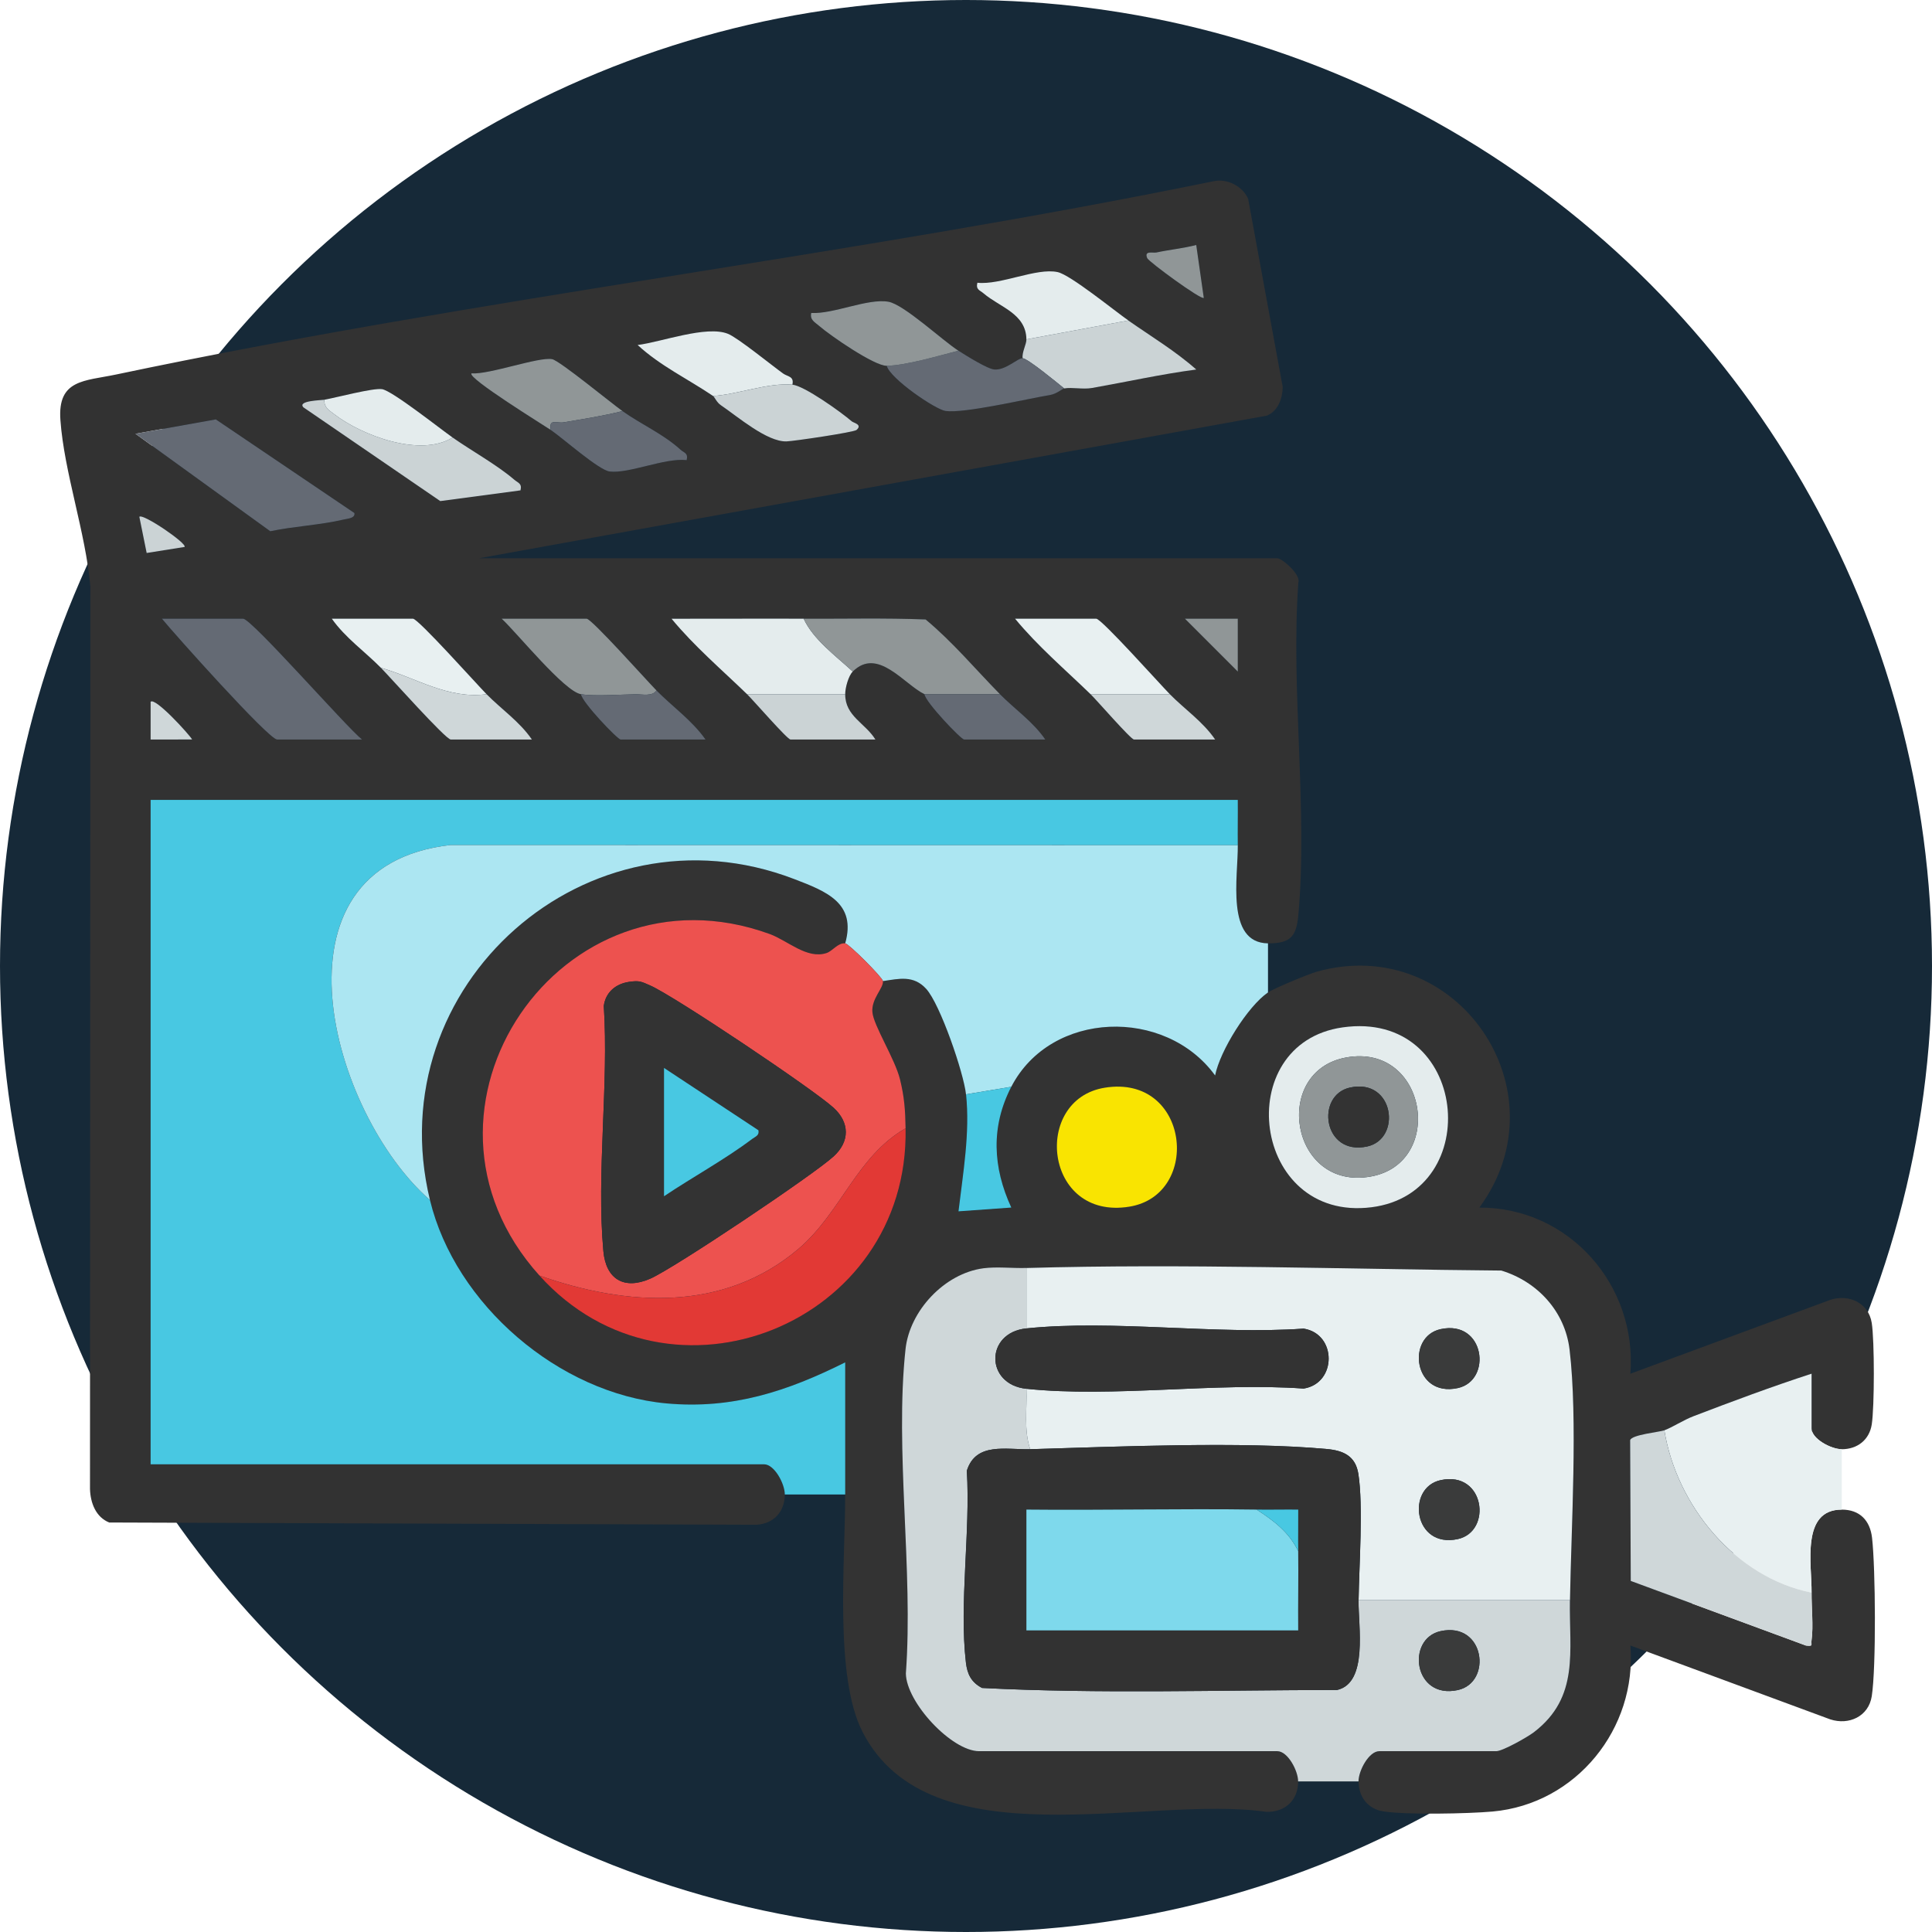
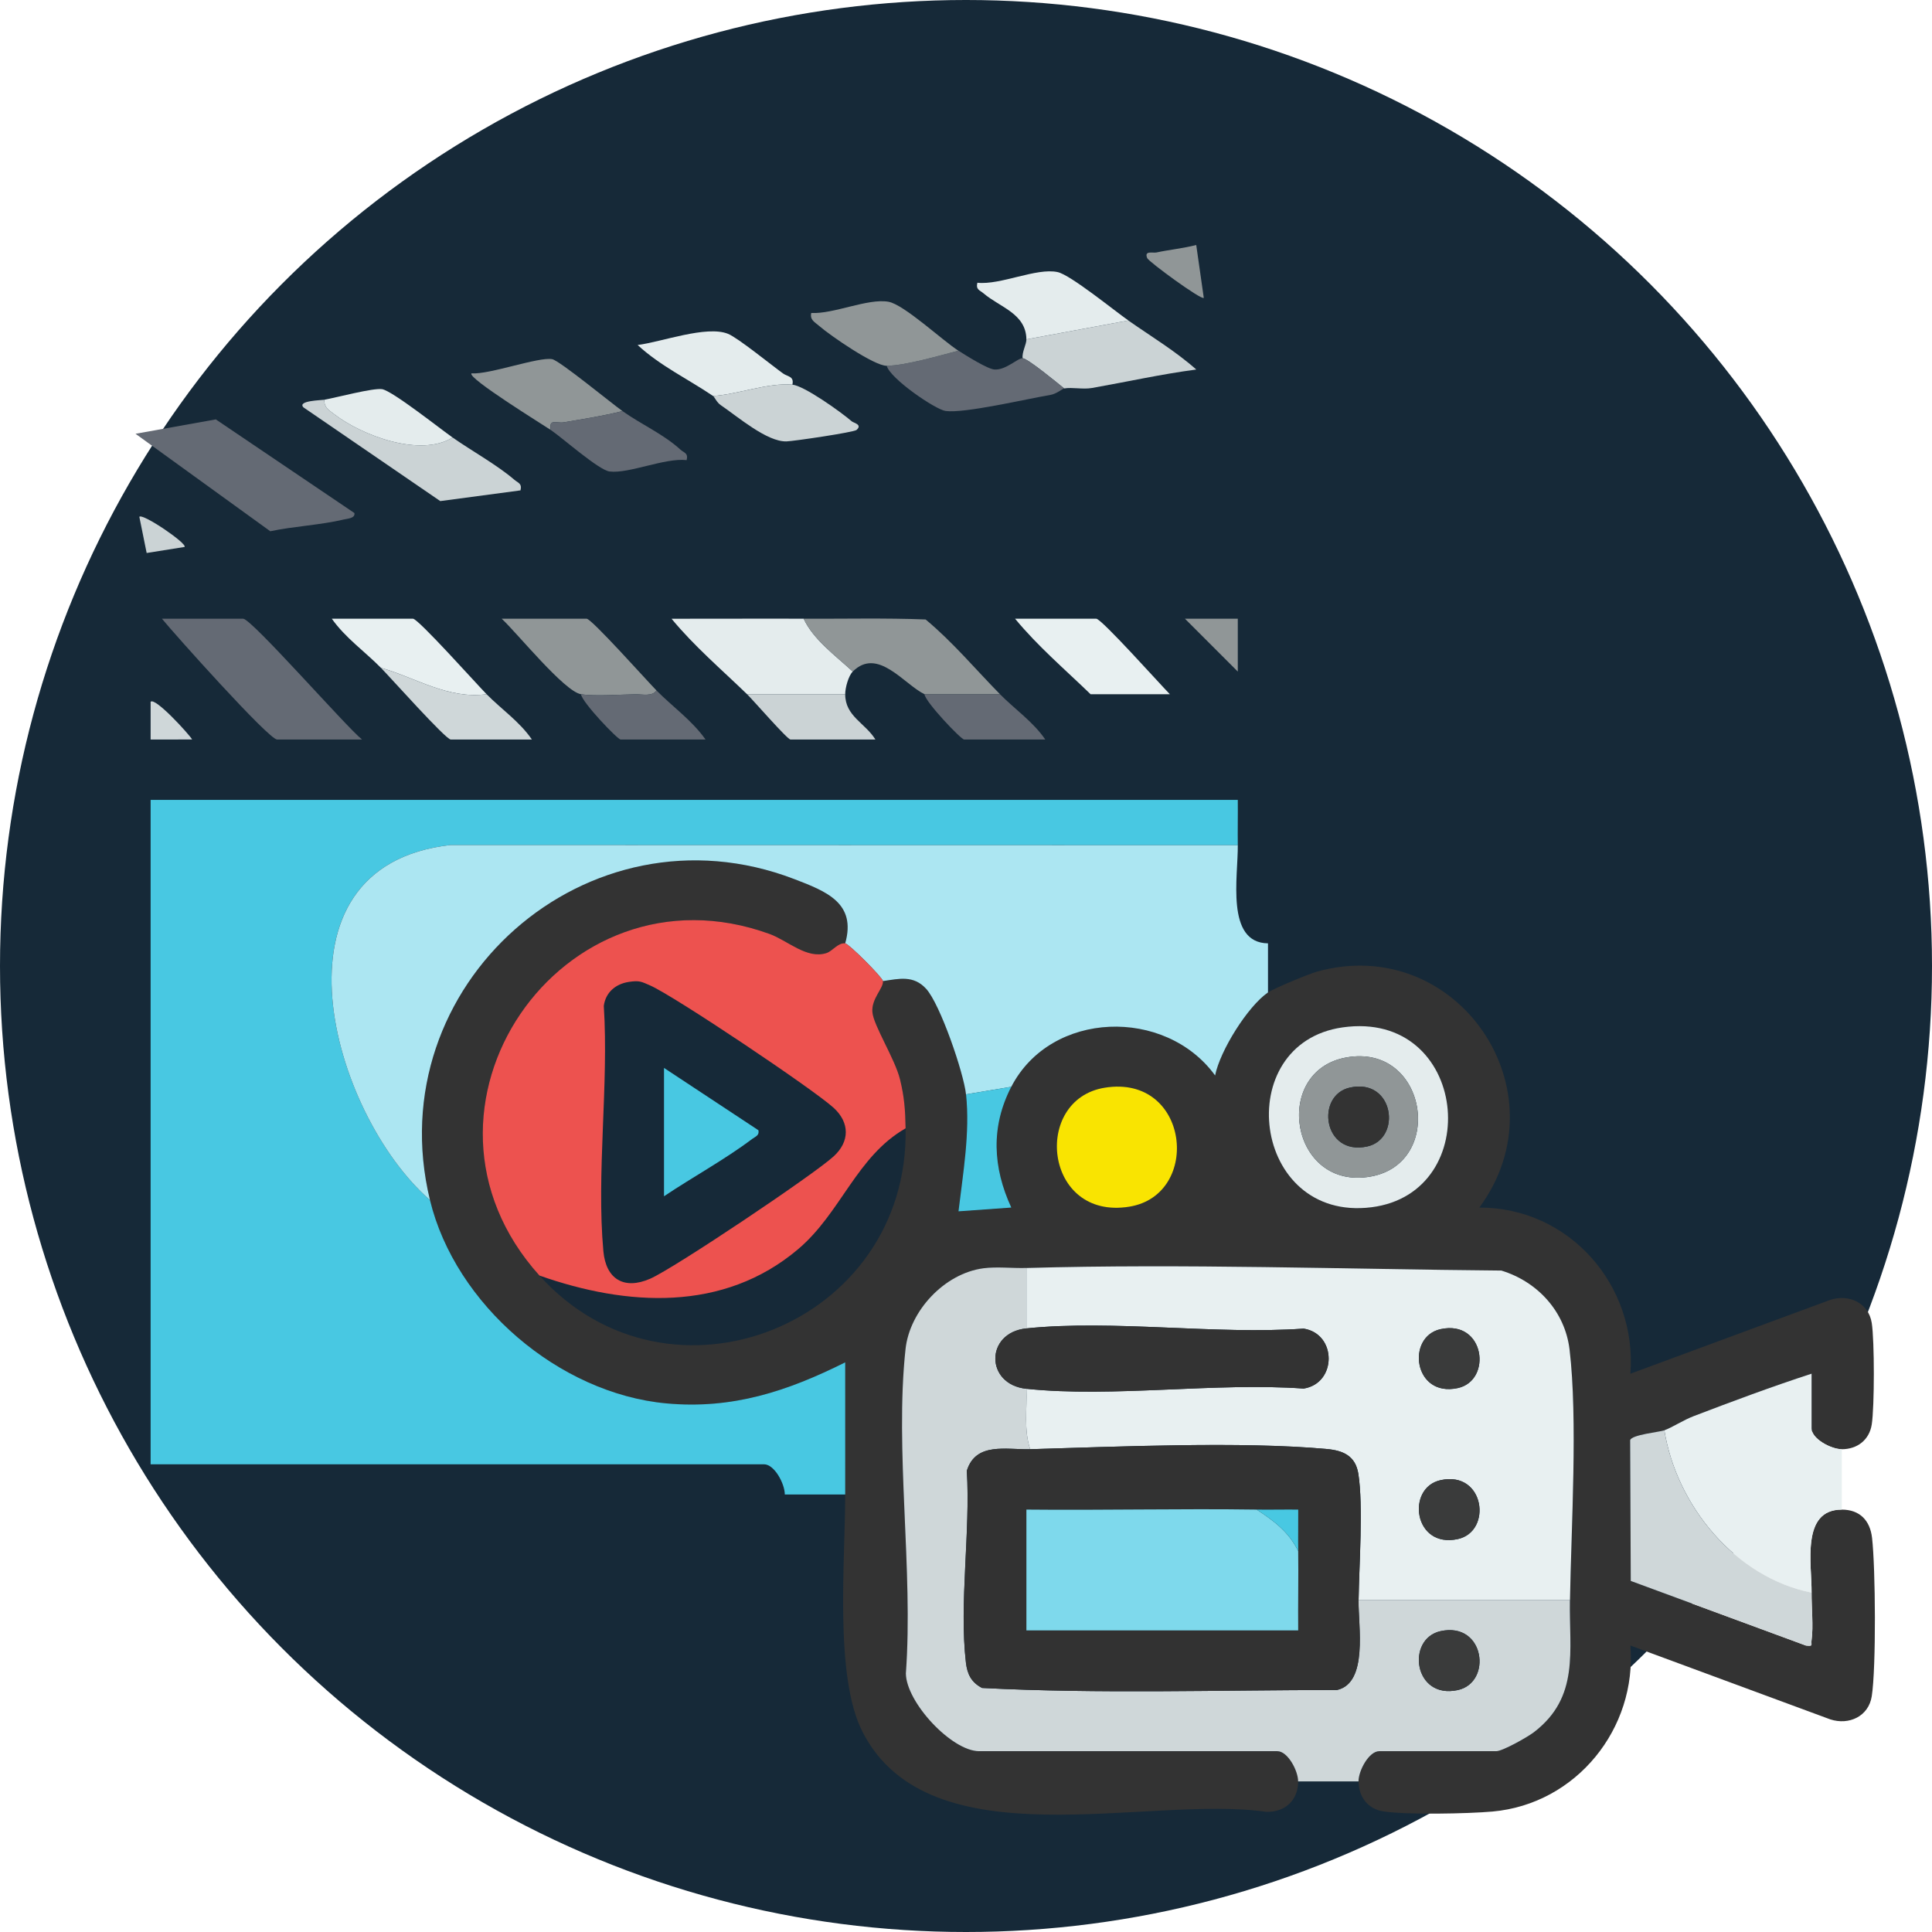
<svg xmlns="http://www.w3.org/2000/svg" id="Layer_2" data-name="Layer 2" viewBox="0 0 511.8 511.8">
  <defs>
    <style>
      .cls-1 {
        fill: #e8f0f1;
      }

      .cls-2 {
        fill: #cfd7d9;
      }

      .cls-3 {
        fill: #909697;
      }

      .cls-4 {
        fill: #e4eced;
      }

      .cls-5 {
        fill: #e23935;
      }

      .cls-6 {
        fill: #162938;
      }

      .cls-7 {
        fill: #7ed9ec;
      }

      .cls-8 {
        fill: #ed524f;
      }

      .cls-9 {
        fill: #f9e401;
      }

      .cls-10 {
        fill: #333;
      }

      .cls-11 {
        fill: #ace6f2;
      }

      .cls-12 {
        fill: #646a74;
      }

      .cls-13 {
        fill: #3a3b3b;
      }

      .cls-14 {
        fill: #48c8e2;
      }

      .cls-15 {
        fill: #cbd3d5;
      }

      .cls-16 {
        fill: #323232;
      }
    </style>
  </defs>
  <g id="Capa_1" data-name="Capa 1">
    <g>
      <circle class="cls-6" cx="255.9" cy="255.9" r="255.9" />
      <g>
-         <path class="cls-16" d="M207.9,395.9c0,4.53-2.93,7.74-7.48,8.02l-171.49-.6c-3.54-1.41-4.98-5.19-5.09-8.87l.09-239.09c-1.21-14.19-6.94-30.23-7.93-44.1-.78-10.79,6.4-10.29,14.71-12.04,96.15-20.26,194.53-31.51,290.85-51.23,3.58-.73,7.61,1.34,9.08,4.67l9.16,49.86c-.06,3.07-1.22,6.33-4.19,7.59l-208.72,37.78h211.5c1.21,0,6.28,4.32,5.55,6.45-2.04,28.38,2.54,60.13,0,88.1-.51,5.61-2.09,7.53-8.05,7.45-11.29-.14-7.9-17.75-8-26-.05-3.99.04-8.01,0-12H39.9v176h162.5c2.74,0,5.5,5.15,5.5,8ZM316.89,64.89c-3.45.9-7.04,1.23-10.53,1.98-.97.21-3.34-.59-2.45,1.51.4.95,14.43,11.25,14.98,10.51l-2-14.01ZM298.9,84.9c-3.77-2.64-15.33-12.08-18.73-12.81-5.61-1.22-15.13,3.49-21.27,2.82-.44,1.86.62,1.94,1.66,2.83,4.29,3.67,11.24,5.31,11.33,12.17.02,1.35-1.22,3.37-1,5-1.33-.06-4.38,3.15-7.42,2.99-1.85-.1-7.61-3.73-9.58-4.99-4.18-2.66-14.45-12.28-18.57-12.98-5.5-.94-14.48,3.3-20.43,2.98-.39,1.88.93,2.41,2.08,3.41,2.89,2.53,14.64,10.64,17.92,10.58.87,3.38,12.88,11.59,15.58,11.97,4.98.7,21.46-3.21,27.69-4.23,1.75-.29,3.27-1.66,3.73-1.74,2.2-.37,4.93.31,7.38-.12,9.2-1.62,18.36-3.67,27.62-4.89-5.52-4.9-11.98-8.77-18-12.99ZM209.9,101.9c.51-2.26-1.27-2.1-2.48-2.97-3.1-2.24-11.94-9.42-14.56-10.49-5.71-2.32-17.72,2.2-23.96,2.95,5.94,5.51,13.38,9.03,19.99,13.51.37.25.96,1.69,2.03,2.42,4.6,3.13,12.25,9.75,17.41,9.61,1.87-.05,17.85-2.41,18.56-3.03,1.64-1.44-.78-1.86-1.27-2.29-2.84-2.46-12.62-9.44-15.73-9.71ZM164.9,108.9c-2.96-2.1-16.66-13.37-18.62-13.75-3.52-.68-16.62,4.1-21.38,3.76-1.21,1.2,19.45,13.93,21,14.99,3.1,2.11,12.72,10.65,15.58,11,5.11.64,14.65-3.67,20.42-3.01.47-1.92-.7-1.92-1.68-2.81-4.51-4.11-10.41-6.69-15.32-10.18ZM85.9,105.9c-.71.13-7.21.21-5.51,2.01l36.25,24.83,21.26-2.84c.44-1.86-.62-1.94-1.66-2.83-4.61-3.94-11.25-7.6-16.33-11.17-3.34-2.34-16-12.4-18.7-12.81-2.37-.36-12.02,2.21-15.3,2.81ZM93.89,135.91l-36.72-24.81-21.27,3.81,35.7,25.82c6.38-1.35,13.18-1.62,19.52-3.12.99-.24,3.02-.29,2.77-1.7ZM48.9,144.89c.7-.93-11.09-8.97-11.99-7.98l1.94,9.59,10.05-1.6ZM95.9,195.9c-4.2-3.35-29.25-32-31.5-32h-21.5c3.18,3.92,28.29,32,30.5,32h22.5ZM100.9,176.9c2.43,2.46,17.17,19,18.5,19h21.5c-3.22-4.72-8.07-8.01-12-12-2.54-2.58-18.1-20-19.5-20h-21.5c3.56,5.05,8.73,8.67,13,13ZM153.9,183.9c.28,2.14,9.7,12,10.5,12h22.5c-3.56-5.05-8.73-8.67-13-13-2.43-2.46-17.17-19-18.5-19h-22.5c4.08,3.78,16.59,19.28,21,20ZM197.9,183.9c1.62,1.57,10.67,12,11.5,12h22.5c-2.7-4.37-8.01-6.16-8-12,0-1.71.86-4.86,2-6,6.6-6.58,13.55,3.35,19,6,.22,2.07,9.69,12,10.5,12h21.5c-3.22-4.72-8.07-8.01-12-12-6.51-6.62-12.52-13.83-19.7-19.8-10.75-.42-21.54-.15-32.3-.2-11.65-.05-23.35.03-35,.01,6.01,7.29,13.24,13.44,20,19.99ZM288.9,183.9c1.62,1.57,10.67,12,11.5,12h21.5c-3.22-4.72-8.07-8.01-12-12-2.54-2.58-18.1-20-19.5-20h-21.5c6.01,7.3,13.24,13.45,20,20ZM327.9,163.9h-14l14,14v-14ZM50.9,195.89c-.89-1.46-9.84-11.29-10.99-9.98v10s10.99-.02,10.99-.02Z" />
        <path class="cls-10" d="M113.9,317.9c-13.78-56.9,41.76-106.06,96.52-85.02,8.47,3.25,16.49,6.35,13.48,17.02-1.9-.22-3.35,2.05-4.96,2.57-5.21,1.69-10.24-3.29-15.06-5.05-55.04-20.02-100.71,46.36-60.98,90.48,34.57,38.39,98.02,12.82,97-39-.1-4.83-.32-8.28-1.49-13.01-1.34-5.4-6.95-14.04-7.3-17.73s3-6.41,2.79-8.26c4.29-.64,8.09-1.62,11.45,2.05,3.72,4.07,9.95,22.28,10.55,27.95,1.08,10.22-.81,20.9-2,31l13.99-1c-4.88-10.6-5.47-21.4,0-31.99,10.49-20.3,40.83-21.1,53.99-3,1.33-6.59,8.64-18.29,14.01-22,1.52-1.05,10.86-4.93,12.98-5.52,37.13-10.3,65.73,31.64,43.02,62.51,23.76-.07,41.84,20.55,40.01,44.01l52.94-19.56c4.9-1.61,10.15.73,11,6.12.74,4.7.73,22.18,0,26.88-.64,4.1-3.83,6.56-7.94,6.56-2.85,0-8-2.76-8-5.5v-14.5c-10.51,3.41-20.92,7.3-31.25,11.25-2.63,1-5.66,2.97-7.75,3.75-1.24.46-8.66,1.15-9.06,2.61l.16,37.29,46.4,17.11c2.06.23,1.3-.11,1.5-1.49.5-3.55-.04-8.69,0-12.52.07-7.55-2.86-22.01,8-22,4.76,0,7.49,2.86,8.02,7.48.92,7.95,1.11,34.38-.08,41.96-.84,5.35-6.05,7.74-11,6.12l-52.94-19.56c1.78,21.97-14.32,41.99-36.52,43.98-6.51.58-22.82.91-28.92-.04-4.1-.64-6.56-3.83-6.56-7.94,0-2.85,2.76-8,5.5-8h31c1.67,0,8.23-3.69,9.97-5.03,12.16-9.31,9.3-21.53,9.53-34.97.33-19.36,2.09-47.98-.11-66.39-1.21-10.14-8.53-18.01-18.07-20.93-41.69-.36-84.06-1.87-125.82-.68-3.69.11-7.84-.39-11.42.09-10.24,1.37-19.49,11.21-20.59,21.41-2.89,26.76,2.1,58.62.09,85.92.1,7.68,12.16,20.59,19.41,20.59h79c2.74,0,5.5,5.15,5.5,8,0,4.99-3.5,8.19-8.45,8.05-31.58-4.57-89.1,13.56-106.94-21.16-7.55-14.69-4.56-45.53-4.61-62.89-.04-11.65.03-23.34,0-35-15.33,7.64-29.85,12.47-47.37,10.87-28.43-2.61-55.92-26.16-62.63-53.87ZM355.66,272.16c-29.77,4.24-24.12,51.65,7.66,47.65,30.34-3.82,25.69-52.4-7.66-47.65ZM292.64,288.14c-19.29,3.12-16.09,35.17,6.52,31.52,19.27-3.12,15.98-35.16-6.52-31.52Z" />
        <path class="cls-14" d="M207.9,395.9c0-2.85-2.76-8-5.5-8H39.9v-176h288c.04,3.99-.05,8.01,0,12l-208.55-.05c-50.02,5.62-31.69,71.14-5.45,94.05,6.71,27.71,34.2,51.26,62.63,53.87,17.52,1.61,32.04-3.22,47.37-10.87.04,11.65-.03,23.34,0,35h-16Z" />
        <path class="cls-11" d="M327.9,223.9c.1,8.25-3.29,25.86,8,26v13c-5.37,3.7-12.69,15.4-14.01,22-13.15-18.1-43.49-17.29-53.99,3l-12,2c-.6-5.67-6.83-23.87-10.55-27.95-3.35-3.67-7.16-2.69-11.45-2.05-.11-.96-9.02-9.89-10-10,3.02-10.68-5-13.77-13.48-17.02-54.77-21.04-110.3,28.12-96.52,85.02-26.24-22.9-44.56-88.43,5.45-94.05l208.55.05Z" />
        <path class="cls-2" d="M271.9,335.9v16c-10.98,1.12-10.96,14.86,0,16,.21,5.34-.73,10.86,1,16-6.39.18-14.39-1.95-16.79,5.71.99,15.97-2.06,35.23-.24,50.81.36,3.1,1.44,5.24,4.27,6.73,31.15,1.6,62.74.55,94.03.54,8.32-1.86,5.61-16.93,5.71-23.79h56c-.23,13.44,2.63,25.66-9.53,34.97-1.74,1.33-8.31,5.03-9.97,5.03h-31c-2.74,0-5.5,5.15-5.5,8h-16c0-2.85-2.76-8-5.5-8h-79c-7.25,0-19.32-12.91-19.41-20.59,2.01-27.3-2.98-59.16-.09-85.92,1.1-10.2,10.35-20.04,20.59-21.41,3.58-.48,7.72.02,11.42-.09ZM381.63,432.1c-9.21,2.01-7.17,18.16,4.55,15.61,9.21-2.01,7.17-18.16-4.55-15.61Z" />
        <path class="cls-1" d="M440.9,378.9c2.09-.78,5.12-2.75,7.75-3.75,10.33-3.95,20.74-7.84,31.25-11.25v14.5c0,2.74,5.15,5.5,8,5.5v16c-10.86,0-7.93,14.45-8,22-20.19-4.03-35.76-23.04-39-43Z" />
        <path class="cls-12" d="M95.9,195.9h-22.5c-2.21,0-27.32-28.08-30.5-32h21.5c2.25,0,27.3,28.65,31.5,32Z" />
        <path class="cls-12" d="M93.89,135.91c.24,1.4-1.78,1.46-2.77,1.7-6.34,1.5-13.14,1.77-19.52,3.12l-35.7-25.82,21.27-3.81,36.72,24.81Z" />
        <path class="cls-4" d="M212.9,163.9c2.53,5.53,8.58,9.9,13,14-1.14,1.14-2,4.29-2,6h-26c-6.76-6.55-13.99-12.7-20-19.99,11.65.02,23.35-.06,35-.01Z" />
        <path class="cls-3" d="M264.9,183.9h-20c-5.45-2.65-12.4-12.58-19-6-4.42-4.1-10.47-8.47-13-14,10.75.05,21.54-.22,32.3.2,7.19,5.97,13.19,13.17,19.7,19.8Z" />
        <path class="cls-15" d="M298.9,84.9c6.02,4.22,12.48,8.09,18,12.99-9.27,1.22-18.42,3.27-27.62,4.89-2.45.43-5.18-.25-7.38.12-1.73-1.41-9.65-7.94-11-8-.22-1.63,1.02-3.65,1-5l27-5Z" />
        <path class="cls-15" d="M85.9,105.9c-.02,2.12,1.23,2.74,2.66,3.84,7.32,5.65,22.81,11.47,31.34,6.16,5.09,3.57,11.73,7.23,16.33,11.17,1.04.89,2.1.97,1.66,2.83l-21.26,2.84-36.25-24.83c-1.7-1.79,4.8-1.88,5.51-2.01Z" />
        <path class="cls-3" d="M173.9,182.9c-1.04,1.66-3.8,1-5.49,1.02-4.14.05-10.79.59-14.51-.02-4.41-.72-16.92-16.22-21-20h22.5c1.33,0,16.07,16.54,18.5,19Z" />
        <path class="cls-12" d="M270.9,94.9c1.35.06,9.27,6.59,11,8-.47.08-1.98,1.45-3.73,1.74-6.23,1.03-22.71,4.93-27.69,4.23-2.7-.38-14.71-8.59-15.58-11.97,5.16-.1,13.76-2.66,19-4,1.97,1.25,7.73,4.89,9.58,4.99,3.04.16,6.09-3.04,7.42-2.99Z" />
        <path class="cls-1" d="M309.9,183.9h-21c-6.76-6.55-13.99-12.7-20-20h21.5c1.4,0,16.96,17.42,19.5,20Z" />
        <path class="cls-4" d="M298.9,84.9l-27,5c-.1-6.85-7.04-8.5-11.33-12.17-1.04-.89-2.1-.97-1.66-2.83,6.14.67,15.66-4.04,21.27-2.82,3.4.74,14.96,10.17,18.73,12.81Z" />
        <path class="cls-4" d="M188.9,104.9c-6.61-4.48-14.05-8-19.99-13.51,6.24-.76,18.25-5.28,23.96-2.95,2.62,1.06,11.45,8.25,14.56,10.49,1.21.87,2.99.71,2.48,2.97-6.44-.57-14.45,2.58-21,3Z" />
        <path class="cls-1" d="M128.9,183.9c-10.18,1.38-18.71-4.34-28-7-4.27-4.33-9.44-7.95-13-13h21.5c1.4,0,16.96,17.42,19.5,20Z" />
        <path class="cls-3" d="M253.9,92.9c-5.24,1.34-13.84,3.9-19,4-3.28.06-15.03-8.05-17.92-10.58-1.14-1-2.47-1.54-2.08-3.41,5.95.32,14.93-3.92,20.43-2.98,4.12.7,14.39,10.32,18.57,12.98Z" />
        <path class="cls-3" d="M164.9,108.9c-5.12,1.29-10.36,2.09-15.57,2.98-1.87.32-4-1.12-3.43,2.02-1.55-1.06-22.21-13.79-21-14.99,4.76.34,17.86-4.45,21.38-3.76,1.96.38,15.66,11.65,18.62,13.75Z" />
        <path class="cls-15" d="M209.9,101.9c3.11.27,12.89,7.25,15.73,9.71.49.43,2.92.84,1.27,2.29-.71.62-16.69,2.98-18.56,3.03-5.16.14-12.81-6.48-17.41-9.61-1.08-.73-1.66-2.17-2.03-2.42,6.55-.42,14.56-3.57,21-3Z" />
        <path class="cls-12" d="M164.9,108.9c4.9,3.49,10.81,6.07,15.32,10.18.97.89,2.15.89,1.68,2.81-5.76-.66-15.31,3.65-20.42,3.01-2.86-.36-12.48-8.9-15.58-11-.57-3.15,1.55-1.7,3.43-2.02,5.21-.89,10.46-1.69,15.57-2.98Z" />
        <path class="cls-2" d="M128.9,183.9c3.93,3.99,8.78,7.28,12,12h-21.5c-1.33,0-16.07-16.54-18.5-19,9.29,2.66,17.82,8.38,28,7Z" />
        <path class="cls-15" d="M223.9,183.9c-.01,5.84,5.3,7.63,8,12h-22.5c-.83,0-9.88-10.43-11.5-12h26Z" />
        <path class="cls-4" d="M119.9,115.9c-8.53,5.31-24.02-.51-31.34-6.16-1.43-1.1-2.68-1.72-2.66-3.84,3.28-.6,12.93-3.17,15.3-2.81,2.7.41,15.36,10.47,18.7,12.81Z" />
        <path class="cls-12" d="M173.9,182.9c4.27,4.33,9.44,7.95,13,13h-22.5c-.8,0-10.22-9.86-10.5-12,3.72.6,10.38.07,14.51.02,1.69-.02,4.44.64,5.49-1.02Z" />
-         <path class="cls-2" d="M309.9,183.9c3.93,3.99,8.78,7.28,12,12h-21.5c-.83,0-9.88-10.43-11.5-12h21Z" />
        <path class="cls-12" d="M264.9,183.9c3.93,3.99,8.78,7.28,12,12h-21.5c-.81,0-10.28-9.93-10.5-12h20Z" />
        <path class="cls-3" d="M316.89,64.89l2,14.01c-.55.73-14.58-9.56-14.98-10.51-.89-2.1,1.48-1.3,2.45-1.51,3.49-.75,7.08-1.08,10.53-1.98Z" />
        <polygon class="cls-3" points="327.9 163.9 327.9 177.9 313.9 163.9 327.9 163.9" />
        <path class="cls-15" d="M48.9,144.89l-10.05,1.6-1.94-9.59c.9-.99,12.69,7.06,11.99,7.98Z" />
        <path class="cls-2" d="M50.9,195.89l-11,.02v-10c1.17-1.3,10.12,8.52,11,9.98Z" />
        <path class="cls-1" d="M415.9,423.9h-56c.14-9.25,1.27-24.99-.06-33.44-.75-4.8-4.01-6.21-8.39-6.61-22.59-2.06-55.26-.62-78.55.05-1.73-5.14-.79-10.66-1-16,22.99,2.39,50.01-1.74,73.44-.06,8.83-1.38,8.85-14.49,0-15.88-23.47,1.65-50.4-2.42-73.44-.06v-16c41.76-1.19,84.13.32,125.82.68,9.54,2.92,16.86,10.79,18.07,20.93,2.2,18.41.44,47.03.11,66.39ZM381.63,352.1c-9.21,2.01-7.17,18.16,4.55,15.61,9.21-2.01,7.17-18.16-4.55-15.61ZM381.63,392.1c-9.21,2.01-7.17,18.16,4.55,15.61,9.21-2.01,7.17-18.16-4.55-15.61Z" />
        <path class="cls-8" d="M223.9,249.9c.98.11,9.89,9.04,10,10,.21,1.85-3.13,4.67-2.79,8.26s5.96,12.33,7.3,17.73c1.17,4.73,1.4,8.17,1.49,13.01-13.04,7.47-17.11,22.41-28.48,32.02-19.8,16.74-45.38,15.13-68.52,6.98-39.73-44.12,5.94-110.5,60.98-90.48,4.82,1.75,9.85,6.74,15.06,5.05,1.61-.52,3.06-2.79,4.96-2.57ZM166.66,260.1c-3.54.52-6.21,2.74-6.71,6.36,1.34,20.91-1.99,44.4-.11,64.99.67,7.38,5.45,10.33,12.4,7.29,6.38-2.79,43.19-27.47,48.59-32.4,4.31-3.93,4.3-8.95,0-12.88-5.43-4.95-42.16-29.58-48.59-32.4-2.34-1.03-2.86-1.36-5.58-.96Z" />
-         <path class="cls-5" d="M239.9,298.9c1.02,51.82-62.43,77.39-97,39,23.14,8.15,48.72,9.76,68.52-6.98,11.37-9.61,15.44-24.56,28.48-32.02Z" />
        <path class="cls-2" d="M440.9,378.9c3.24,19.96,18.81,38.97,39,43-.03,3.83.51,8.97,0,12.52-.2,1.38.56,1.72-1.5,1.49l-46.4-17.11-.16-37.29c.4-1.46,7.82-2.15,9.06-2.61Z" />
        <path class="cls-4" d="M355.66,272.16c33.36-4.75,38,43.82,7.66,47.65-31.78,4-37.43-43.41-7.66-47.65ZM356.63,280.13c-19.88,3.58-14.85,35.42,6.54,31.53,19.79-3.6,14.86-35.38-6.54-31.53Z" />
        <path class="cls-9" d="M292.64,288.14c22.5-3.64,25.79,28.4,6.52,31.52-22.61,3.66-25.81-28.39-6.52-31.52Z" />
        <path class="cls-14" d="M267.9,287.9c-5.48,10.59-4.89,21.39,0,31.99l-13.99,1c1.19-10.09,3.08-20.78,2-31l12-2Z" />
        <path class="cls-16" d="M272.9,383.9c23.29-.66,55.96-2.11,78.55-.05,4.38.4,7.64,1.81,8.39,6.61,1.32,8.46.19,24.19.06,33.44-.1,6.86,2.6,21.93-5.71,23.79-31.3.01-62.88,1.06-94.03-.54-2.84-1.48-3.91-3.63-4.27-6.73-1.82-15.58,1.22-34.83.24-50.81,2.4-7.67,10.39-5.53,16.79-5.71ZM332.9,399.9c-20.31-.29-40.69.21-61,0v32h72c-.07-6.98.1-14.02,0-21-.05-3.66.04-7.35,0-11.01-3.66-.03-7.35.06-11.01,0Z" />
        <path class="cls-10" d="M271.9,351.9c23.04-2.36,49.97,1.71,73.44.06,8.85,1.39,8.83,14.5,0,15.88-23.44-1.68-50.45,2.45-73.44.06-10.96-1.14-10.98-14.88,0-16Z" />
        <path class="cls-13" d="M381.63,432.1c11.72-2.56,13.75,13.6,4.55,15.61-11.72,2.56-13.75-13.6-4.55-15.61Z" />
        <path class="cls-13" d="M381.63,352.1c11.72-2.56,13.75,13.6,4.55,15.61-11.72,2.56-13.75-13.6-4.55-15.61Z" />
        <path class="cls-13" d="M381.63,392.1c11.72-2.56,13.75,13.6,4.55,15.61-11.72,2.56-13.75-13.6-4.55-15.61Z" />
-         <path class="cls-10" d="M166.66,260.1c2.72-.4,3.24-.07,5.58.96,6.43,2.82,43.17,27.45,48.59,32.4,4.3,3.92,4.31,8.95,0,12.88-5.4,4.93-42.21,29.62-48.59,32.4-6.95,3.04-11.72.09-12.4-7.29-1.88-20.59,1.45-44.08.11-64.99.5-3.63,3.17-5.85,6.71-6.36ZM175.9,282.9v34c7.41-4.97,16.29-9.82,23.33-15.17.86-.65,1.98-.92,1.68-2.32l-25.01-16.51Z" />
        <path class="cls-3" d="M356.63,280.13c21.4-3.85,26.33,27.93,6.54,31.53-21.39,3.89-26.42-27.95-6.54-31.53ZM357.63,288.1c-9.21,2.01-7.17,18.16,4.55,15.61,9.21-2.01,7.17-18.16-4.55-15.61Z" />
        <path class="cls-7" d="M332.9,399.9c4.55,2.96,8.59,5.98,11,11,.1,6.98-.07,14.02,0,21h-72v-32c20.31.21,40.69-.29,61,0Z" />
        <path class="cls-14" d="M332.9,399.9c3.66.05,7.35-.04,11.01,0,.03,3.66-.06,7.35,0,11.01-2.41-5.02-6.45-8.04-11-11Z" />
        <path class="cls-14" d="M175.9,282.9l25.01,16.51c.3,1.4-.82,1.68-1.68,2.32-7.05,5.34-15.92,10.19-23.33,15.17v-34Z" />
        <path class="cls-10" d="M357.63,288.1c11.72-2.56,13.75,13.6,4.55,15.61-11.72,2.56-13.75-13.6-4.55-15.61Z" />
      </g>
    </g>
  </g>
</svg>